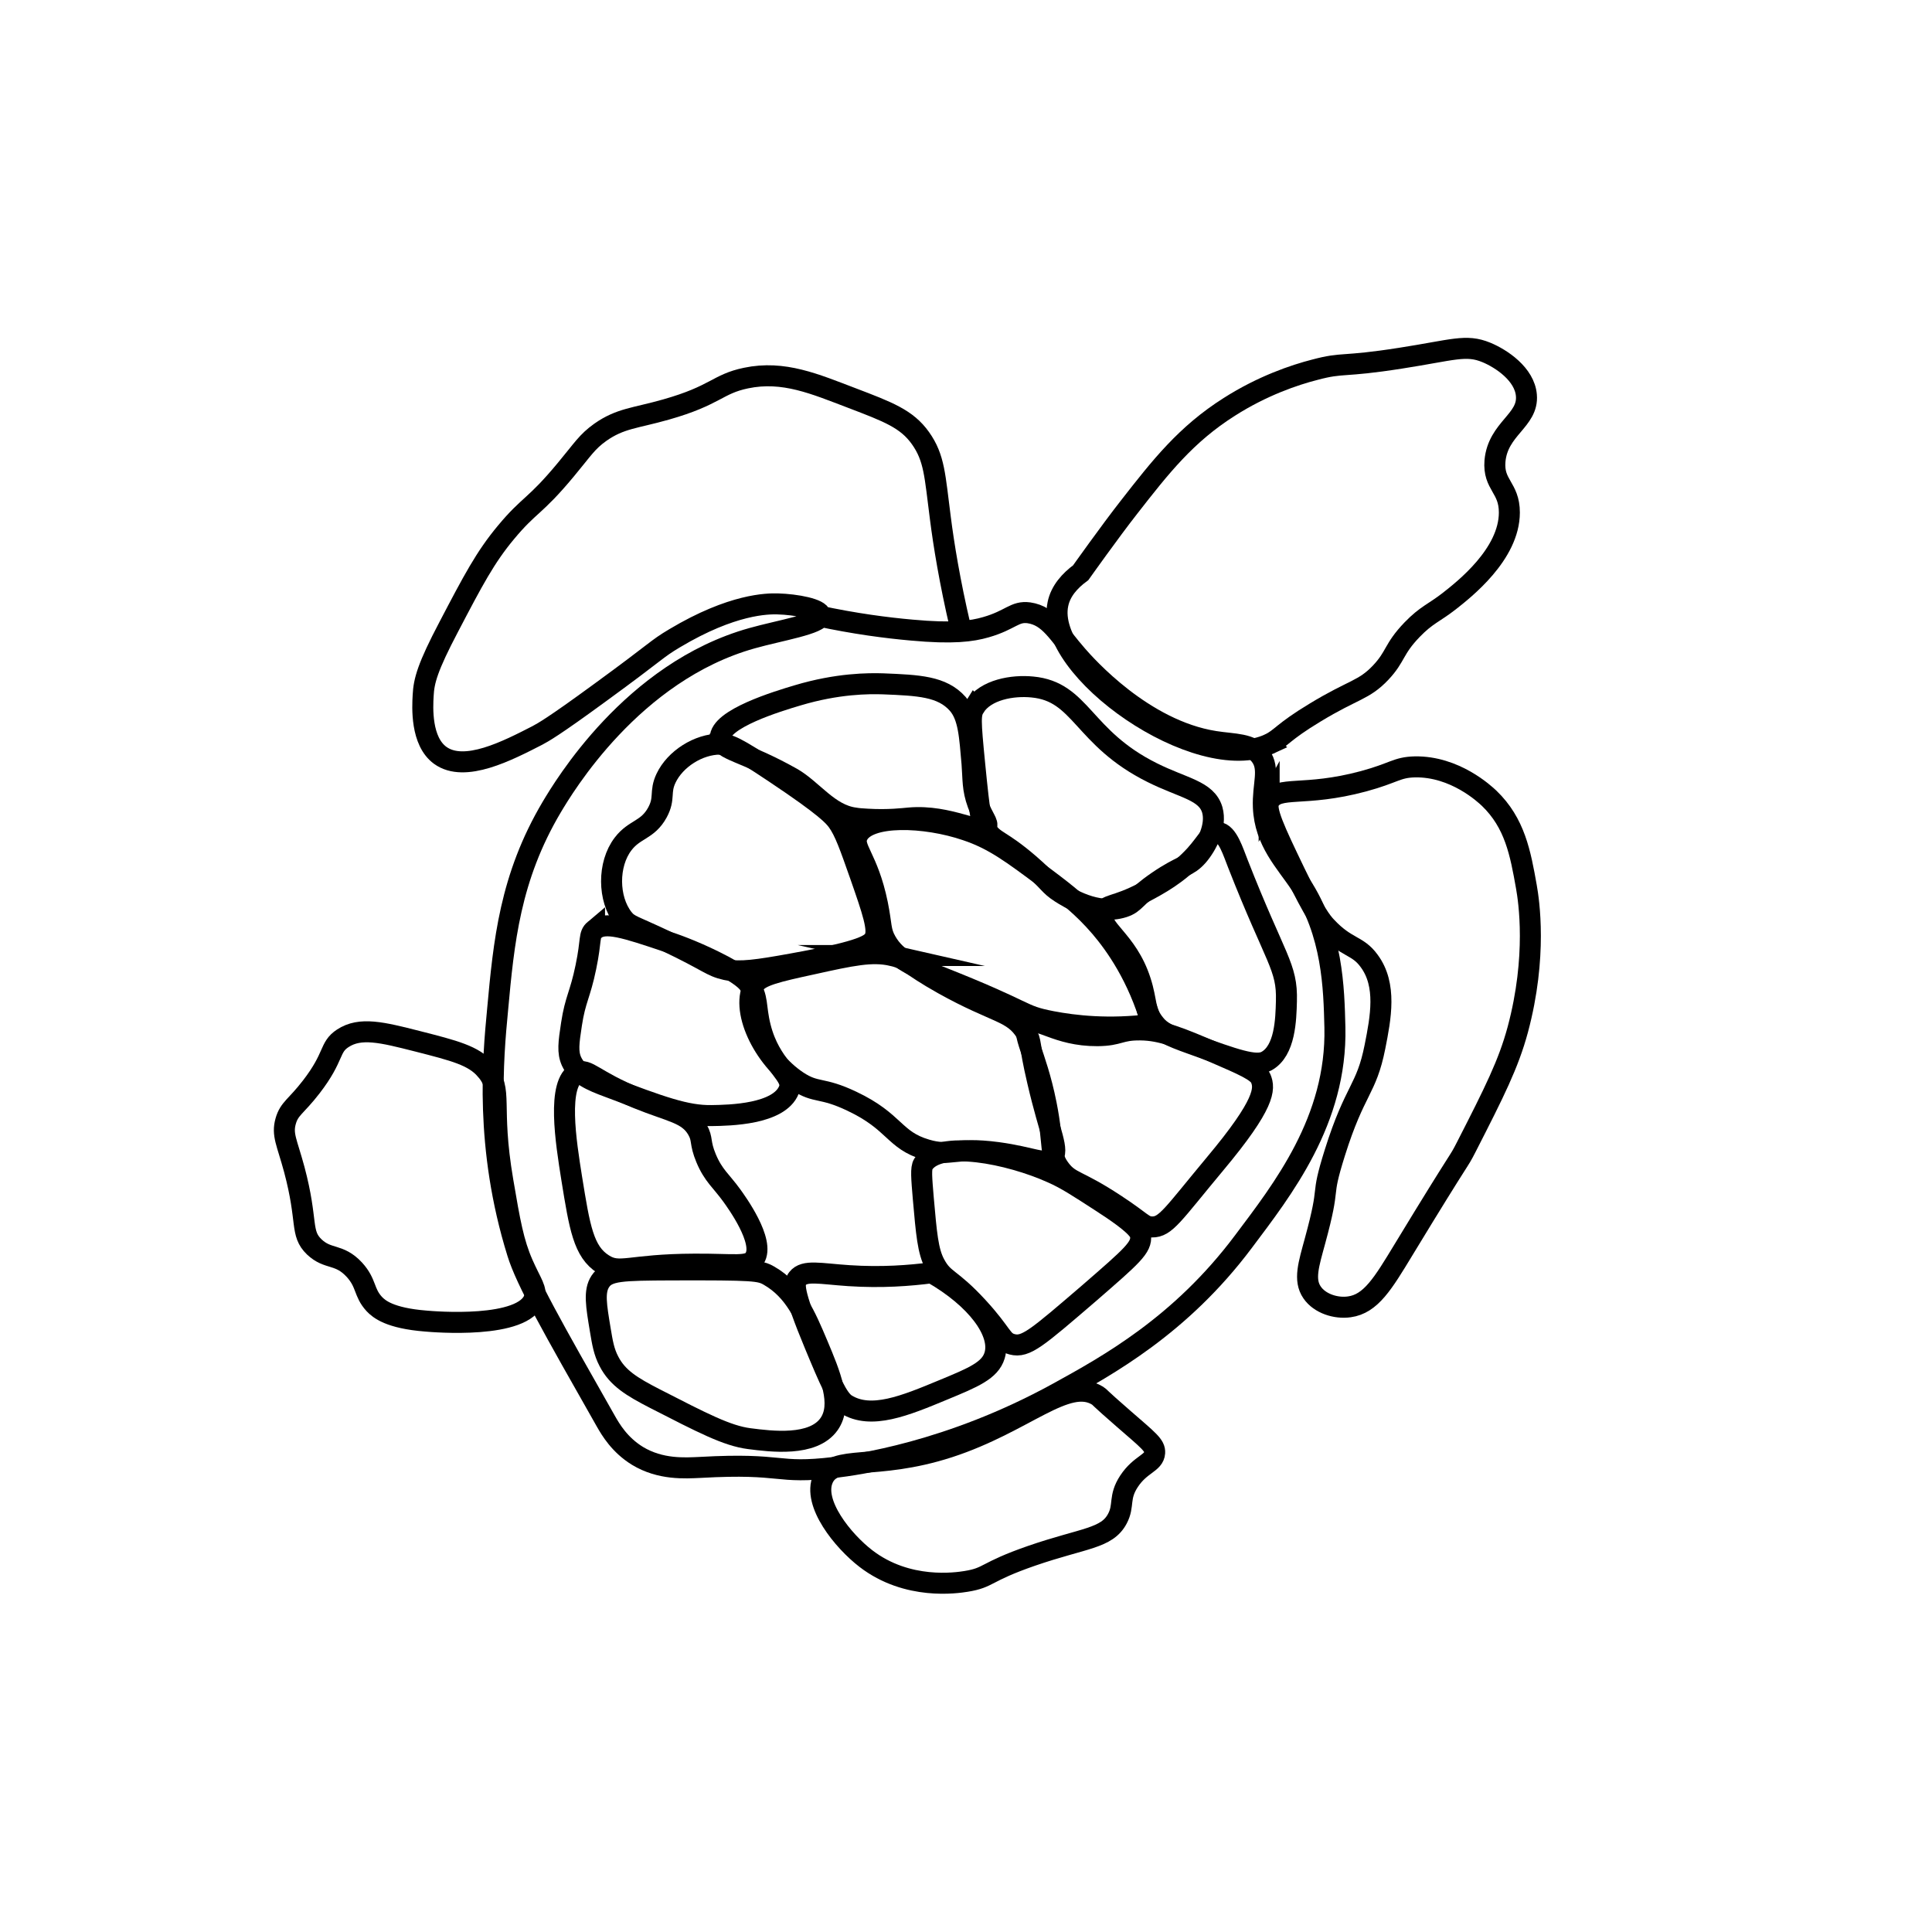
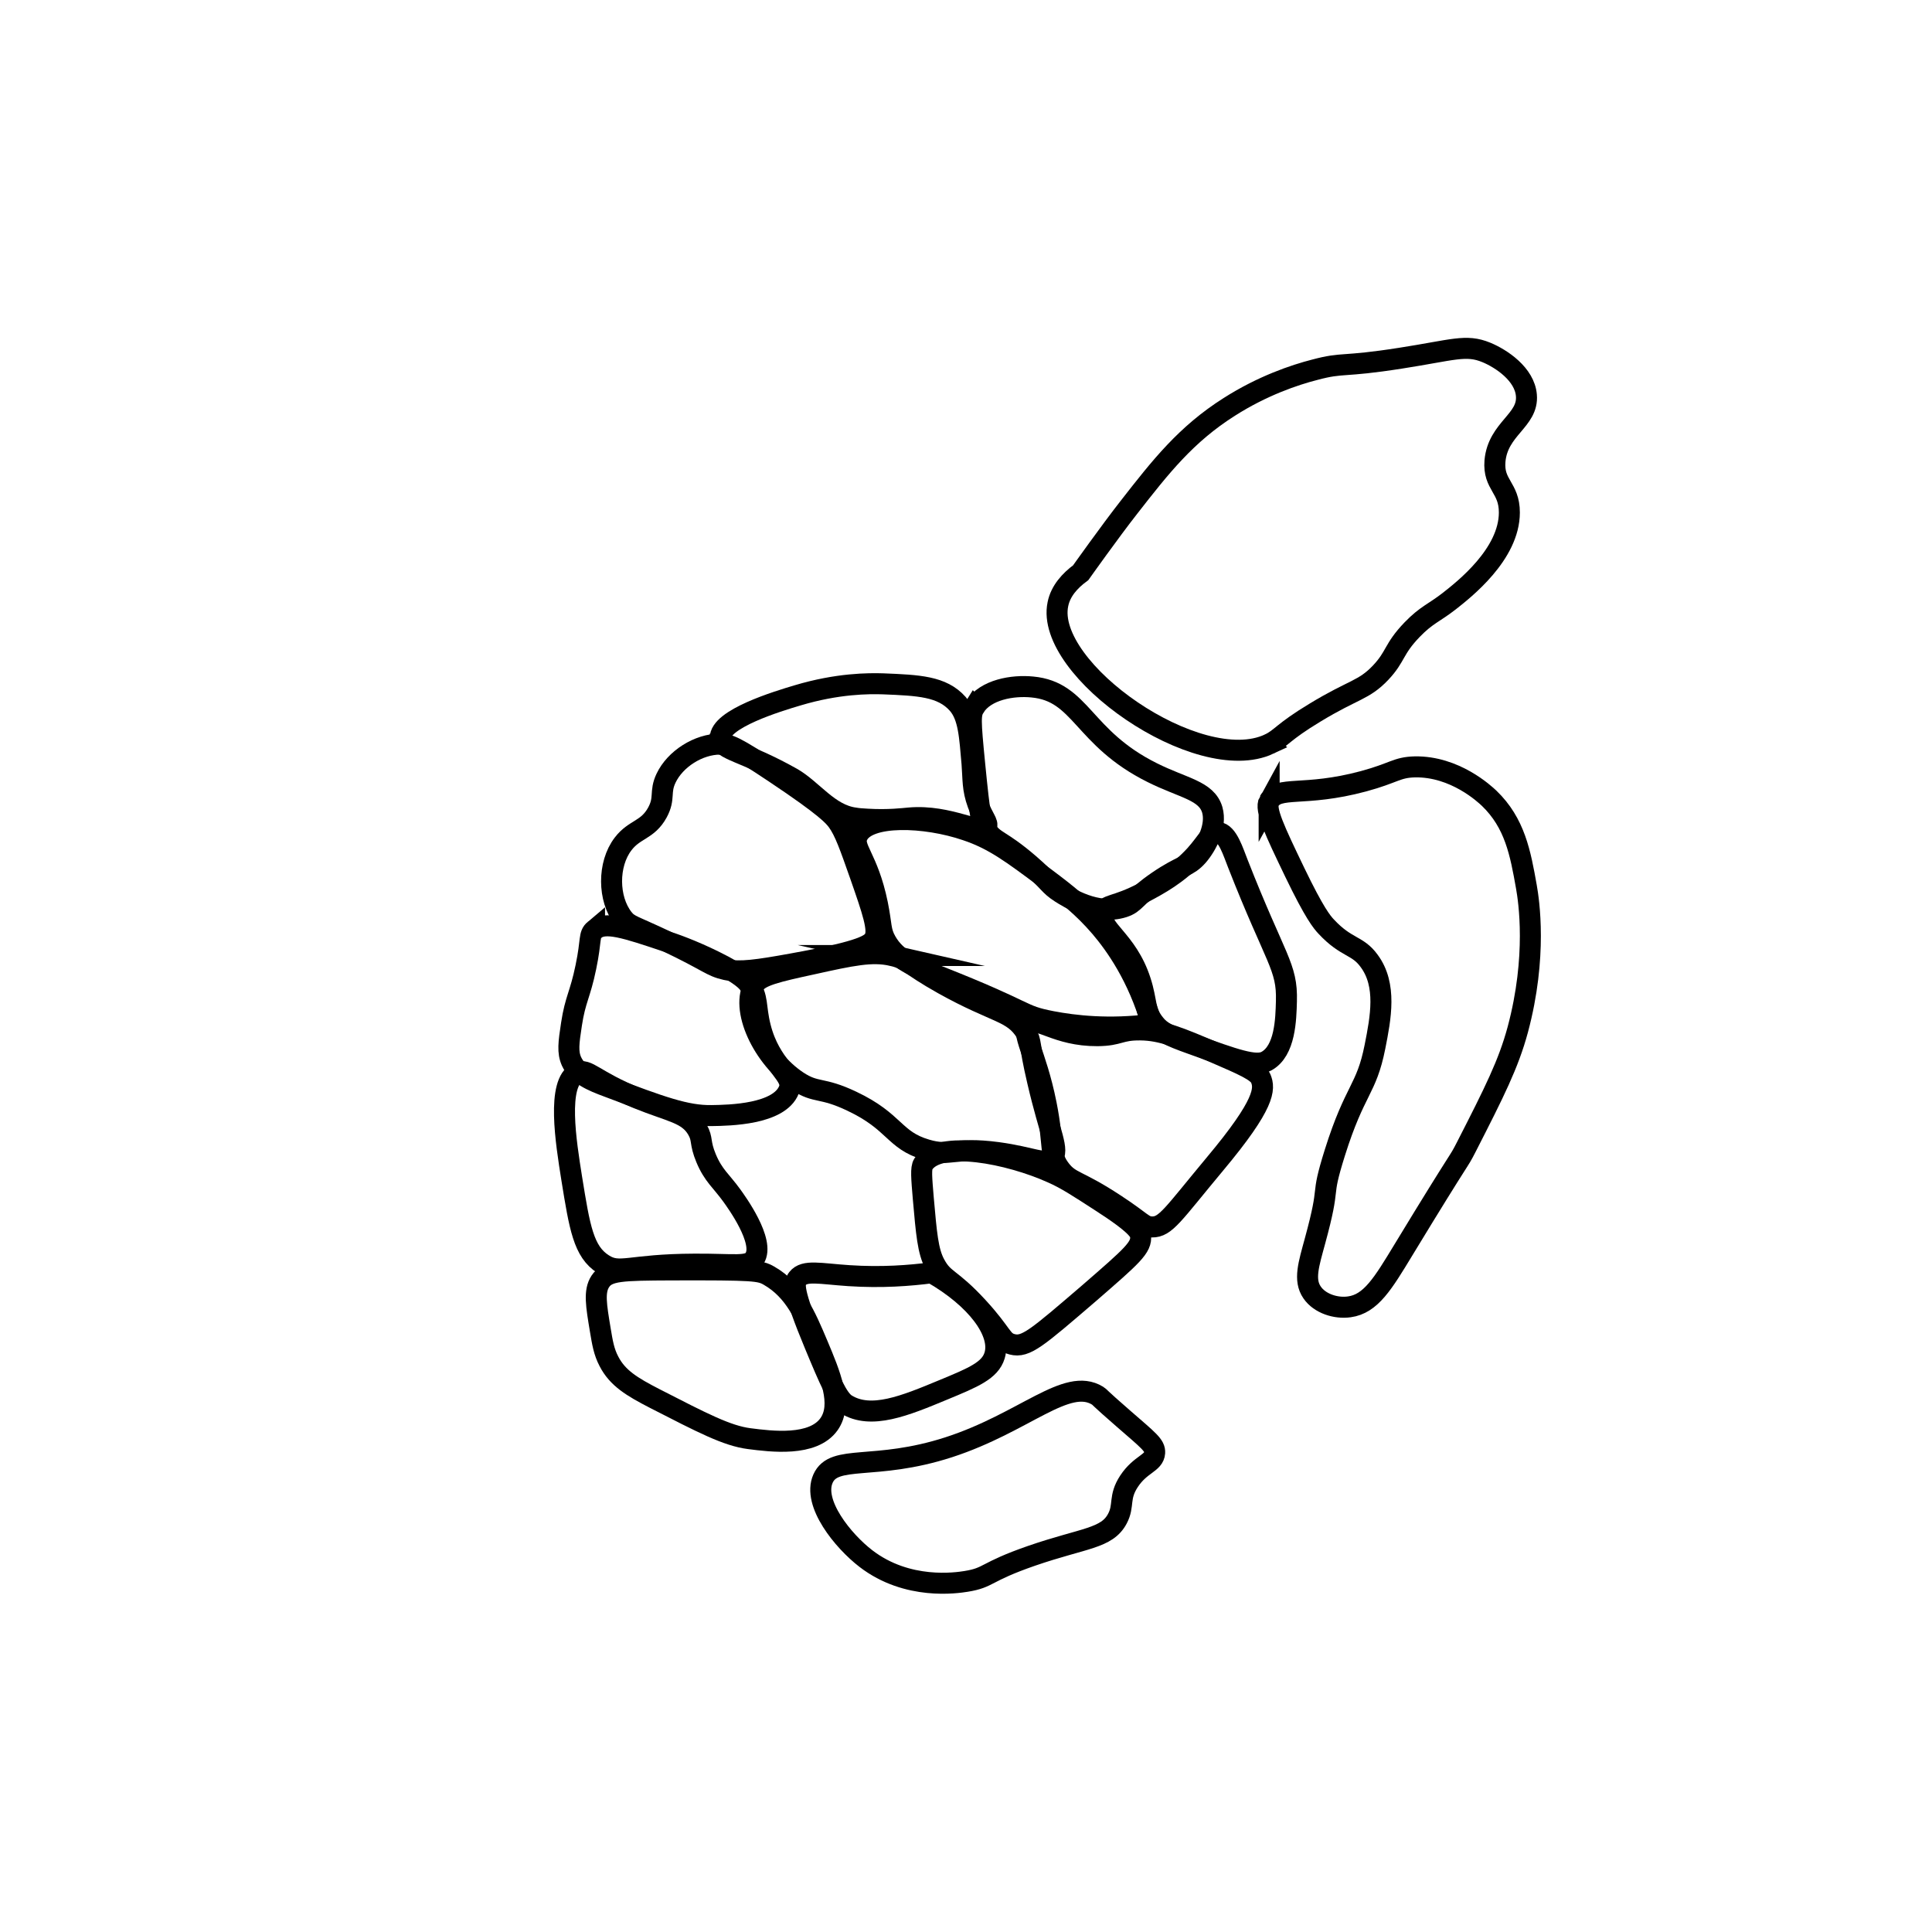
<svg xmlns="http://www.w3.org/2000/svg" width="800px" height="800px" version="1.1" viewBox="144 144 512 512">
  <defs>
    <clipPath id="a">
-       <path d="m148.09 338h216.91v236h-216.91z" />
-     </clipPath>
+       </clipPath>
  </defs>
-   <path transform="matrix(.636 0 0 .636 148.09 205.34)" d="m393.7 164.7c-4.403-18.803-6.902-34.302-8.302-45.3-2.303-17.698-2.401-24.999-8.302-33.301-5.699-8.001-13.399-10.9-28.597-16.703-15.303-5.803-28.401-11.6-44.103-8.302-11.999 2.499-12.502 7.203-33.301 13.098-13 3.703-18.999 3.599-27.4 9.5-5.6 3.998-7.301 7.099-14.302 15.499-13.098 15.8-15.198 14.4-24.999 26.202-8.597 10.298-13.7 20-23.801 39.301-8.898 16.899-10.402 22.598-10.697 28.597-0.301 4.998-1.001 19.098 7.099 24.999 10.2 7.4 28.198-2.002 40.498-8.302 2.401-1.302 6.399-3.402 26.202-17.9 24.299-17.698 23.101-17.9 30.998-22.598 24.102-14.4 38.797-14.4 42.899-14.302 7.7 0.203 17.698 2.1 17.9 4.802 0.203 3.5-17.298 6.3-28.597 9.5-49.998 14.001-78.601 62.298-83.397 70.299-17.501 29.5-20 56.298-22.598 84.601-1.897 20-5.398 57.102 8.302 101.2 3.599 11.698 14.701 31.201 36.9 70.299 1.897 3.298 5.6 9.702 13.098 14.302 9.598 5.803 19.699 5.103 26.202 4.802 35.499-2.002 30.9 3.003 55.997 0 8.302-1.001 47.603-6.098 92.903-30.998 20.7-11.397 51.201-28.1 77.398-63.102 16.199-21.603 39-50.501 38.097-89.298-0.399-16.199-0.903-39.202-14.302-59.497-6.202-9.401-14.897-17.802-15.499-32.202-0.399-9.401 2.898-15.898-1.197-21.4-3.899-5.299-10.9-4.698-19.098-6-29.899-4.698-53.602-31.6-57.201-35.702-8.1-9.199-11.502-16.598-20.203-17.9-6-0.798-7.498 3.003-17.9 6-5.901 1.701-13.7 2.8-30.998 1.197-10.2-0.903-23.599-2.598-39.301-6" fill="none" stroke="#000000" stroke-miterlimit="10" stroke-width="8.753" />
  <path transform="matrix(.636 0 0 .636 148.09 205.34)" d="m522.4 237.4c3.703-6.699 14.4-1.603 39.301-8.302 12.902-3.5 13.798-5.803 21.4-6 16.703-0.301 29.101 11.299 30.998 13.098 10.697 10.298 13 22.8 15.499 36.9 1.001 5.699 4.599 28.898-3.599 59.497-3.899 14.4-9.702 25.902-21.4 48.8-3.899 7.602-0.399 0.399-26.202 42.899-8.499 14.001-13.602 22.598-22.598 23.801-5.502 0.798-12.3-1.302-15.499-6-3.599-5.201-1.4-11.802 1.197-21.4 7-25.601 1.799-16.199 8.302-36.9 8.4-26.7 13.098-25.902 16.703-44.103 2.401-12.097 4.998-25.699-2.401-35.702-4.9-6.798-9.401-5.201-17.9-14.302-1.799-1.897-4.9-5.6-13.098-22.598-8.407-17.489-12.607-26.288-10.703-29.69z" fill="none" stroke="#000000" stroke-miterlimit="10" stroke-width="8.753" />
  <path transform="matrix(.636 0 0 .636 148.09 205.34)" d="m522.4 213.6c5.103-2.401 5.502-4.9 19.098-13.098 16.101-9.801 20.301-9.199 27.4-16.703 6.399-6.798 5.201-9.702 13.098-17.9 6-6.202 9.101-6.902 15.499-11.901 6.098-4.802 24.999-19.503 24.999-36.9 0-10.501-6.798-11.397-6-21.4 1.197-13.602 14.001-16.899 13.098-27.4-0.7-8.8-10.402-15.303-16.703-17.9-8.499-3.5-13.798-1.001-35.702 2.401-24.802 3.899-23.697 1.603-35.702 4.802-8.597 2.198-21.898 6.699-35.702 15.499-17.998 11.397-28.597 24.901-41.702 41.702-8.001 10.2-20.203 27.4-20.203 27.4-4.501 3.298-8.4 7.602-9.5 13.098-5.68 27.197 58.521 72.098 88.021 58.3z" fill="none" stroke="#000000" stroke-miterlimit="10" stroke-width="8.753" />
  <g clip-path="url(#a)">
    <path transform="matrix(.636 0 0 .636 148.09 205.34)" d="m196 349.3c-5.103-5.901-12.902-7.897-28.597-11.901-14.603-3.703-23.697-6-30.998-1.197-5.803 3.801-3.298 7.498-13.098 20.203-6.399 8.302-9.199 9.002-10.697 14.302-1.603 5.699 0.497 8.701 3.599 20.203 5.803 21.8 2.303 26.399 8.302 32.202 5.803 5.502 10.298 2.598 16.703 9.5 5.201 5.699 3.801 9.401 8.302 14.302 2.002 2.1 6.399 5.901 21.4 7.099 3.199 0.301 41.1 3.5 45.3-9.5 1.197-3.703-1.197-6.098-4.802-14.302-3.899-8.898-5.398-17.403-8.302-34.499-5.508-32.312 0.387-37.71-7.111-46.412z" fill="none" stroke="#000000" stroke-miterlimit="10" stroke-width="8.753" />
  </g>
  <path transform="matrix(.636 0 0 .636 148.09 205.34)" d="m450.9 485.1c1.001 0.602 0.098 0.301 10.697 9.5 10.697 9.297 13.301 11.201 13.098 14.302-0.301 4.403-5.901 4.599-10.697 11.901-4.403 6.699-1.897 9.997-4.802 15.499-4.403 8.4-13.903 8.001-35.702 15.499-19.902 6.902-17.501 9.101-27.4 10.697-3.801 0.602-24.397 3.801-41.702-9.5-9.5-7.301-22.401-23.101-17.9-33.301 4.599-10.402 21.499-3.101 52.399-13.098 31.711-10.298 49.107-29.402 62.009-21.499z" fill="none" stroke="#000000" stroke-miterlimit="10" stroke-width="8.753" />
  <path transform="matrix(.636 0 0 .636 148.09 205.34)" d="m399.7 198.1c-1.897 3.003-1.799 5.502 0 23.801 2.198 22.297 2.702 24.397 4.802 27.4 3.599 5.299 5.803 3.899 17.9 14.302 8.898 7.7 8.001 8.597 13.098 11.901 3.003 1.897 15.002 9.598 26.202 6 5.103-1.701 4.102-3.703 14.302-10.697 10.101-6.902 12.502-5.901 16.703-10.697 3.703-4.298 7.897-12.3 6-19.098-2.401-8.1-11.999-9.002-24.999-15.499-29.199-14.498-29.5-33.798-49.998-35.702-8.21-0.811-19.411 1.093-24.01 8.29z" fill="none" stroke="#000000" stroke-miterlimit="10" stroke-width="8.753" />
  <path transform="matrix(.636 0 0 .636 148.09 205.34)" d="m293.7 213.6c3.402 0 6 0.798 22.598 11.901 21.898 14.603 24.6 18.103 26.202 20.203 3.101 4.298 5.201 10.402 9.5 22.598 5.201 14.897 7.799 22.5 6 26.202-1.302 2.499-3.899 5.201-34.499 10.697-14.302 2.598-21.603 3.599-27.4 2.401-6.601-1.498-6.699-3.199-24.999-11.901-13.903-6.601-15.401-6.3-17.9-9.5-6.3-8.1-6.503-22.5 0-30.998 4.802-6.3 10.2-5.6 14.302-13.098 3.298-6.098 0.798-8.4 3.599-14.302 3.801-8.008 13.497-14.203 22.598-14.203z" fill="none" stroke="#000000" stroke-miterlimit="10" stroke-width="8.753" />
  <path transform="matrix(.636 0 0 .636 148.09 205.34)" d="m293.7 211.2c-0.399-8.1 24.102-15.499 32.202-17.9 16.703-4.998 29.598-4.998 35.702-4.802 14.701 0.602 24.501 1.001 30.998 8.302 4.698 5.299 4.998 13.798 6 24.999 0.497 6.399 0.098 10.402 2.401 16.703 2.198 6.098 4.501 7.897 3.599 9.5-2.198 3.801-15.303-5.103-32.202-3.599-2.401 0.203-8.597 1.001-17.298 0.497-2.303-0.098-4.403-0.301-5.398-0.497-10.802-1.4-17.599-11.802-26.202-16.703-19.896-11.201-29.5-11.502-29.801-16.5z" fill="none" stroke="#000000" stroke-miterlimit="10" stroke-width="8.753" />
  <path transform="matrix(.636 0 0 .636 148.09 205.34)" d="m365.2 301.7c7.099 1.603 6.399 3.5 21.4 11.901 22.199 12.398 29.003 11.201 34.499 20.203 2.401 3.899 1.001 3.998 4.802 20.203 5.201 22.5 9.297 28.8 6 32.202-3.003 3.003-7.897-0.399-22.598-2.401-18.901-2.499-19.399 1.897-29.801-1.197-13.602-3.998-12.797-11.6-30.998-20.203-12.797-6.098-14.701-3.101-22.598-8.302-14.498-9.598-24.299-30.403-17.9-40.498 2.198-3.5 9.5-5.201 23.801-8.302 16.69-3.703 25.091-5.502 33.393-3.605z" fill="none" stroke="#000000" stroke-miterlimit="10" stroke-width="8.753" />
  <path transform="matrix(.636 0 0 .636 148.09 205.34)" d="m234.2 350.5c4.298-2.002 6.503 3.199 24.999 10.697 14.001 5.699 21.001 6.098 24.999 13.098 2.303 3.998 0.798 5.201 3.599 11.901 3.003 7.203 6.3 9.401 10.697 15.499 1.799 2.499 14.001 19.202 9.5 26.202-2.401 3.899-8.302 2.303-24.999 2.401-27.701 0.098-31.103 4.501-38.097 0-8.198-5.201-9.801-15.303-13.098-35.702-2.401-15.094-6.399-39.896 2.401-44.096z" fill="none" stroke="#000000" stroke-miterlimit="10" stroke-width="8.753" />
  <path transform="matrix(.636 0 0 .636 148.09 205.34)" d="m241.3 291c-2.499 2.1-1.197 3.998-3.599 15.499-2.401 11.698-4.403 13.301-6 23.801-1.197 7.799-1.701 11.698 0 15.499 2.598 5.6 8.198 8.001 15.499 10.697 21.499 8.1 32.202 12.097 42.899 11.901 7.498-0.098 28.1-0.497 32.202-10.697 2.499-6.3-7.7-9.598-11.901-26.202-2.198-8.701-0.7-12.398-4.802-17.9-0.798-1.099-3.101-3.998-14.302-9.5-9.5-4.698-17.298-7.4-20.203-8.302-16.991-5.699-25.496-8.499-29.795-4.796z" fill="none" stroke="#000000" stroke-miterlimit="10" stroke-width="8.753" />
  <path transform="matrix(.636 0 0 .636 148.09 205.34)" d="m453.3 283.8c-2.303 6.798 9.899 11.102 15.499 28.597 2.8 8.597 1.498 12.398 6 17.9 2.401 3.003 5.299 4.698 15.499 8.302 17.698 6.399 26.497 9.598 30.998 7.099 7.799-4.298 8.1-17.403 8.302-24.999 0.399-14.498-4.403-16.899-20.203-57.201-2.002-4.998-4.298-12.797-8.302-13.098-3.003-0.203-4.298 3.703-9.5 9.5-7.203 7.897-15.198 12.202-21.4 15.499-11.895 6.3-15.696 4.704-16.893 8.4z" fill="none" stroke="#000000" stroke-miterlimit="10" stroke-width="8.753" />
  <path transform="matrix(.636 0 0 .636 148.09 205.34)" d="m381.8 433.9c-9.199 1.197-20.903 2.1-34.499 1.197-12.097-0.798-18.502-2.499-21.4 1.197-1.603 2.002-2.1 5.299 7.099 27.4 6.3 15.198 9.598 22.8 13.098 24.999 10.402 6.503 24.6 0.602 40.498-6 12.601-5.201 19.503-8.1 21.4-14.302 3.003-9.696-7.596-23.894-26.196-34.492z" fill="none" stroke="#000000" stroke-miterlimit="10" stroke-width="8.753" />
  <path transform="matrix(.636 0 0 .636 148.09 205.34)" d="m243.7 437.5c-2.702 4.102-1.701 9.997 0 20.203 0.903 5.398 1.498 9.101 3.599 13.098 3.599 7 9.598 10.599 19.098 15.499 20.099 10.298 30.102 15.499 39.301 16.703 9.297 1.197 26.602 3.402 33.301-6 5.803-8.198 0.497-20.7-4.802-33.301-4.998-11.802-9.401-22.401-20.203-28.597-3.801-2.198-6.202-2.499-40.498-2.401-20.897 0.098-26.798 0.197-29.795 4.796z" fill="none" stroke="#000000" stroke-miterlimit="10" stroke-width="8.753" />
  <path transform="matrix(.636 0 0 .636 148.09 205.34)" d="m468.8 418.4c-0.203-1.498-1.099-4.298-16.703-14.302-9.598-6.202-14.302-9.297-20.203-11.901-17.802-8.001-47.001-13.903-53.602-3.599-1.099 1.701-0.7 5.901 0 14.302 1.302 14.701 1.897 22.002 4.802 27.4 3.801 7.099 6.399 5.398 17.9 17.9 10.402 11.299 9.801 14.302 14.302 15.499 5.699 1.498 10.298-2.598 32.202-21.4 17.704-15.401 22.002-18.999 21.302-23.9z" fill="none" stroke="#000000" stroke-miterlimit="10" stroke-width="8.753" />
  <path transform="matrix(.636 0 0 .636 148.09 205.34)" d="m422.3 330.3c3.899-3.5 11.299 4.9 28.597 4.802 9.297-0.098 9.002-2.499 17.9-2.401 8.898 0.098 16.297 3.199 30.998 9.5 11.802 5.103 17.802 7.7 19.098 10.697 1.799 4.298 2.002 10.501-19.098 35.702-17.501 21.001-20.498 26.301-26.202 26.202-3.703-0.098-3.998-2.002-15.499-9.5-15.499-10.2-18.398-8.898-22.598-14.302-4.998-6.399-2.499-9.899-6-27.4-4.298-21.603-10.9-29.905-7.197-33.301z" fill="none" stroke="#000000" stroke-miterlimit="10" stroke-width="8.753" />
  <path transform="matrix(.636 0 0 .636 148.09 205.34)" d="m350.9 251.7c-2.499 5.201 4.298 9.002 8.302 28.597 1.799 8.898 1.099 11.102 3.599 15.499 4.403 7.799 12.097 10.599 21.4 14.302 39.601 15.597 33.798 16.402 47.603 19.098 9.401 1.799 23.801 3.5 41.702 1.197-5.803-20.099-15.198-33.203-21.4-40.498-7.301-8.499-14.197-13.903-22.598-20.203-14.197-10.599-21.898-16.402-33.301-20.203-17.206-5.889-41.106-6.687-45.306 2.211z" fill="none" stroke="#000000" stroke-miterlimit="10" stroke-width="8.753" />
</svg>